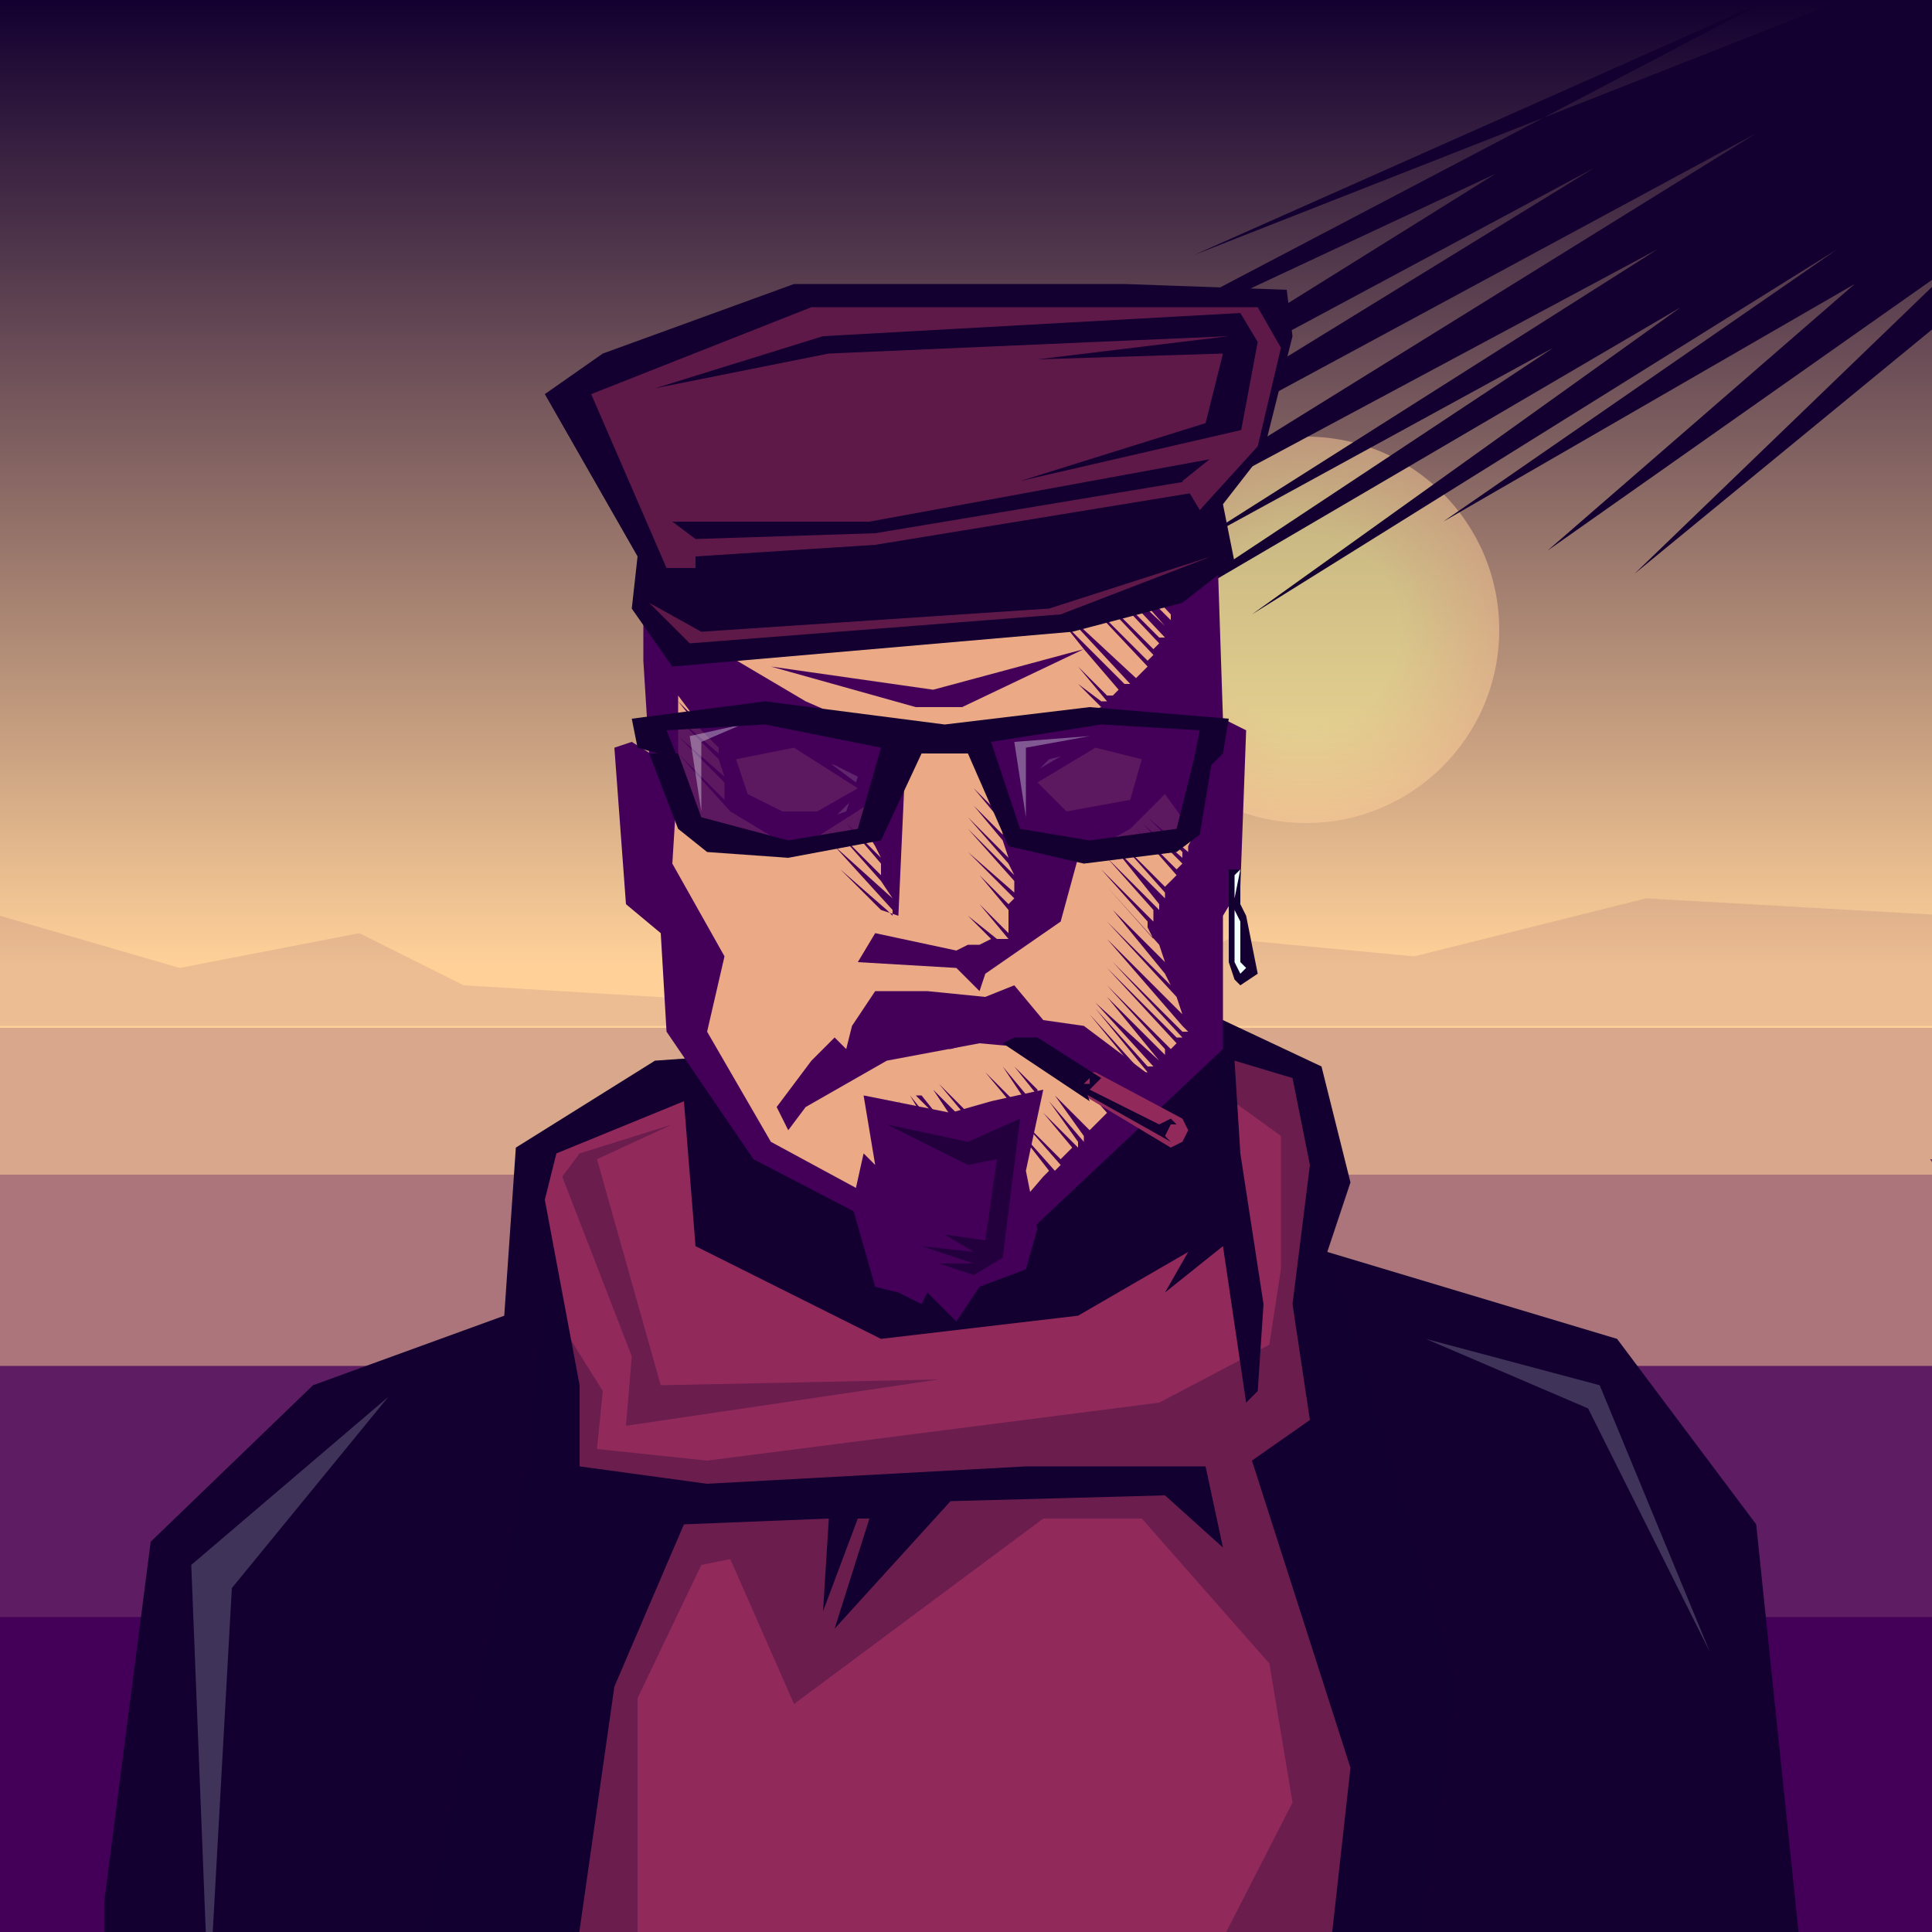
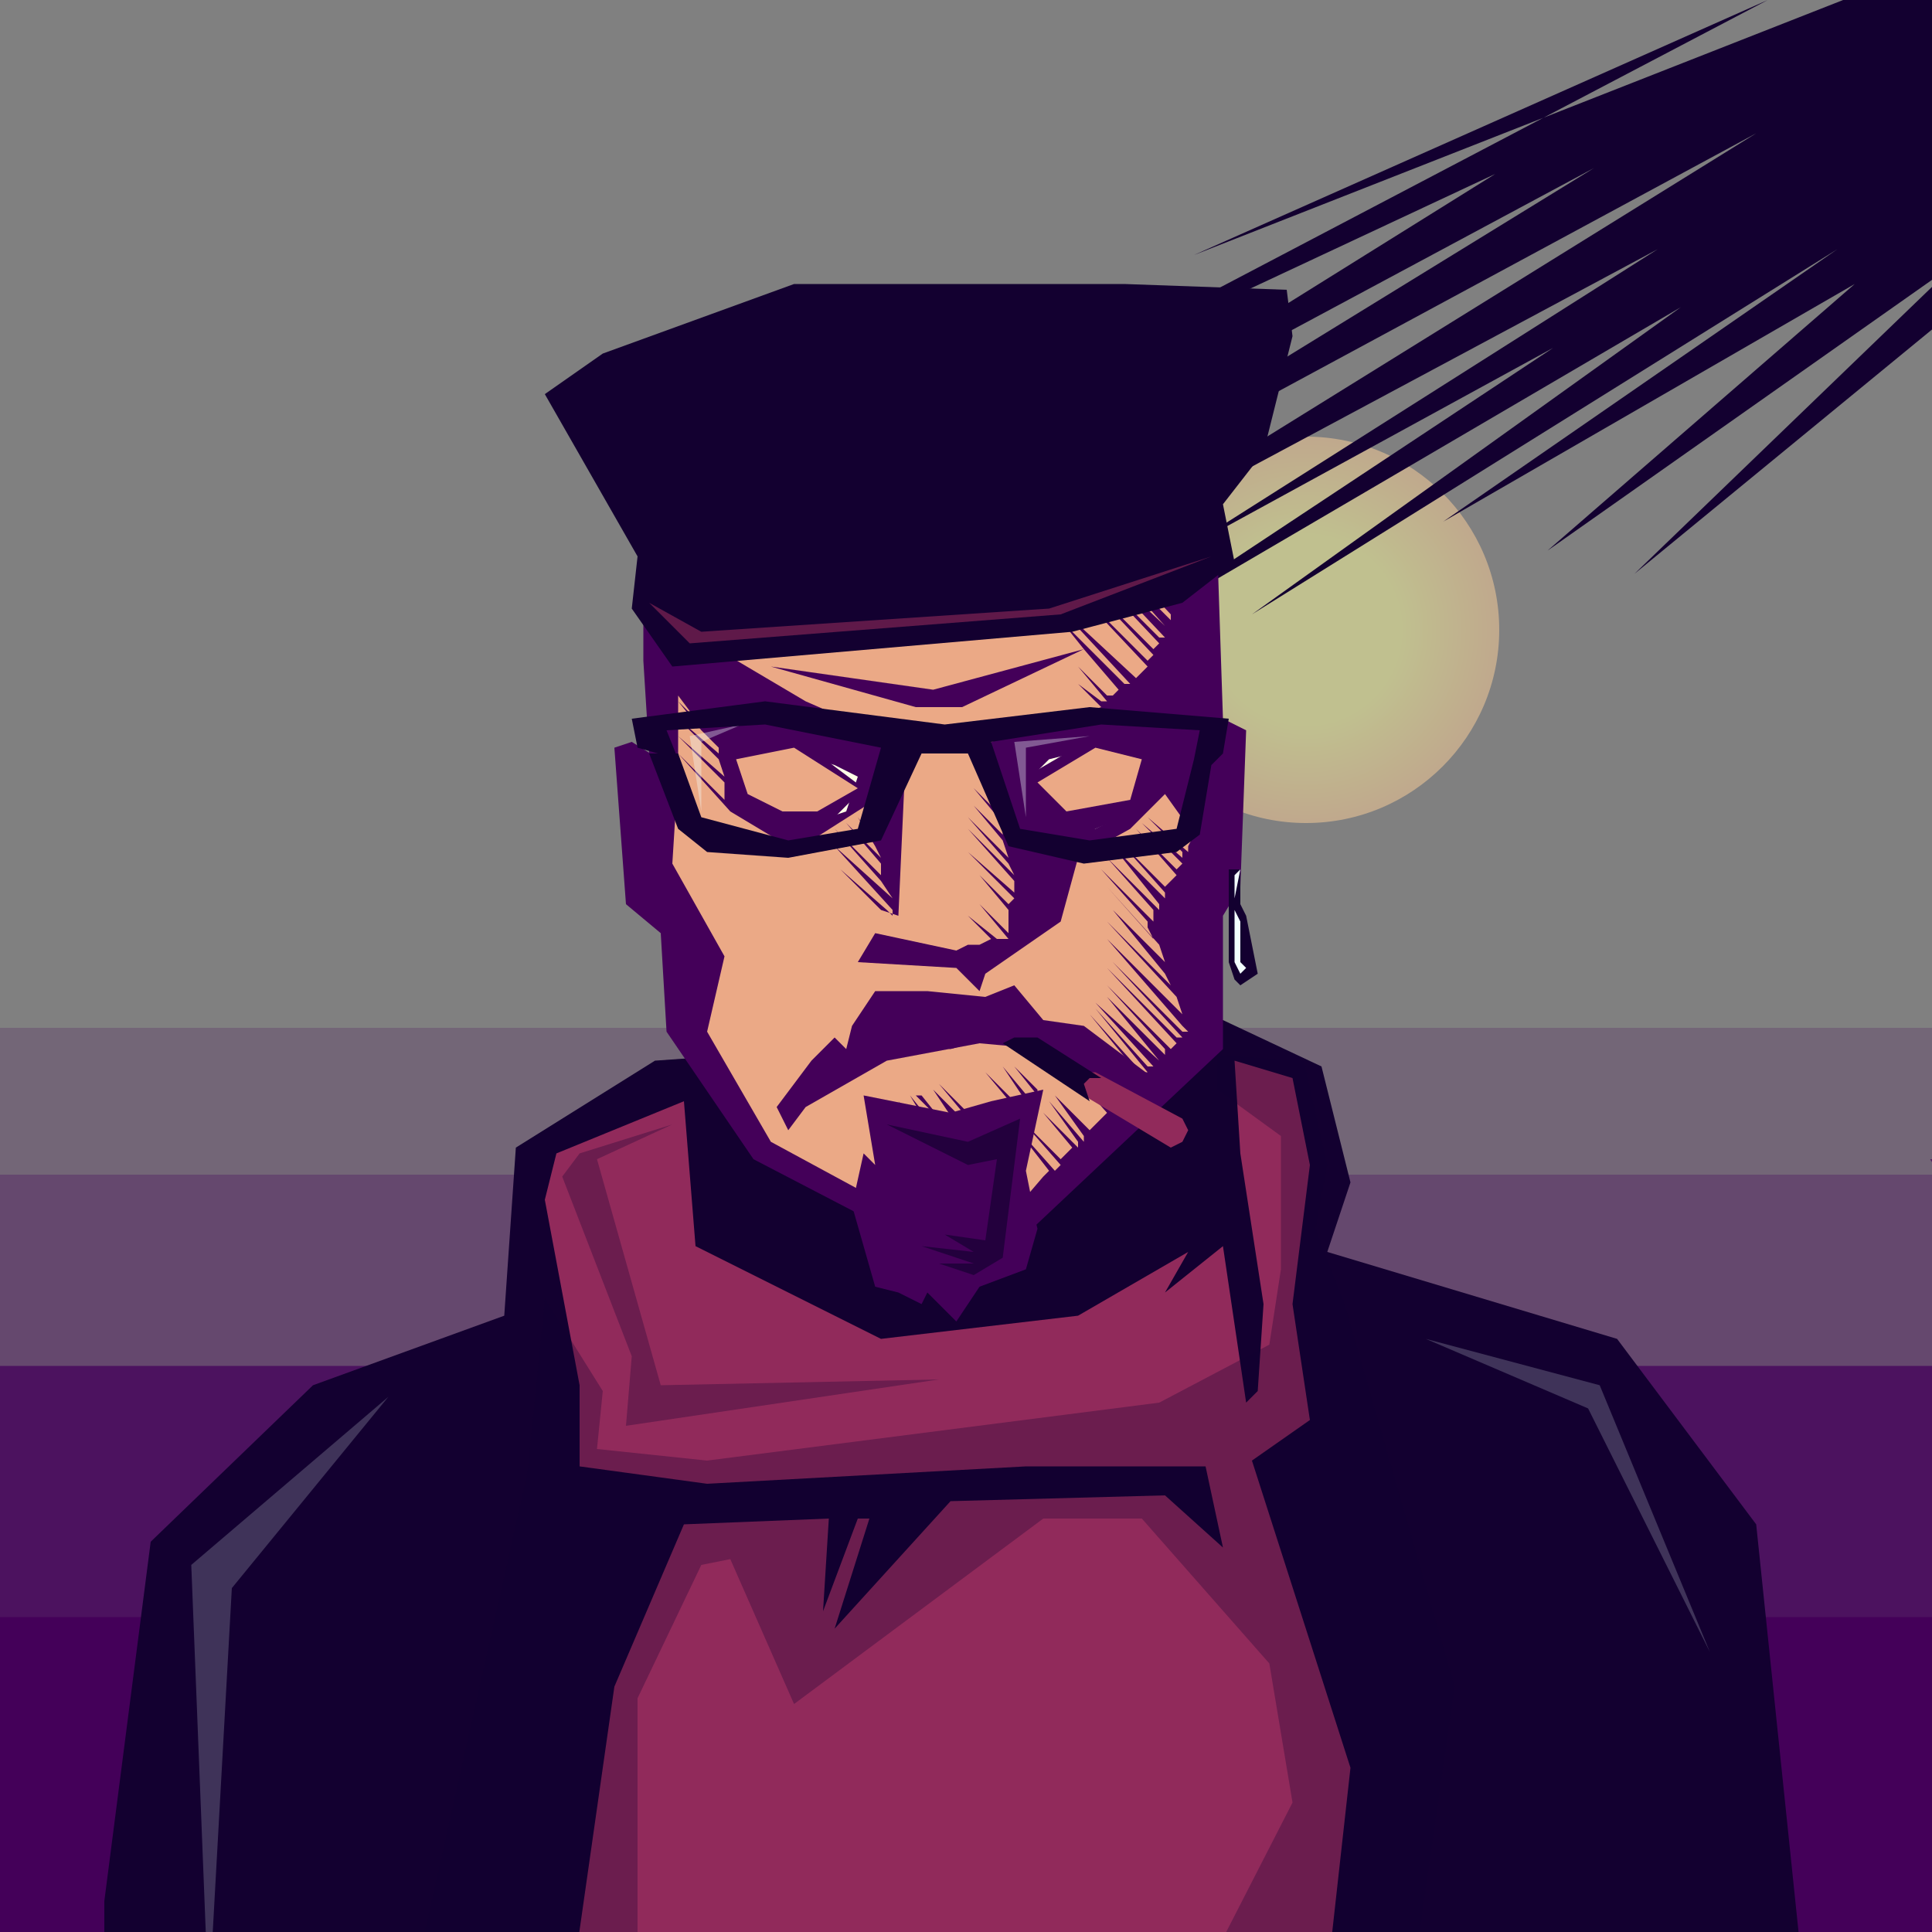
<svg xmlns="http://www.w3.org/2000/svg" width="1000px" height="1000px" viewBox="0 0 1000 1000">
  <rect x="0" y="0" width="1000" height="1000" fill="#808080" stroke="none" />
  <linearGradient id="g" gradientUnits="userSpaceOnUse" x1="500" y1="1000" x2="500" y2="0">
    <stop offset="0.5" style="stop-color:#FFD199" />
    <stop offset="1" style="stop-color:#130030" />
  </linearGradient>
-   <rect fill="url(#g)" width="1000" height="1000" />
  <radialGradient id="s" cx="676" cy="326" r="100" gradientUnits="userSpaceOnUse">
    <stop offset="0.5" style="stop-color:#FFFF9E" />
    <stop offset="1" style="stop-color:#FFD199" />
  </radialGradient>
  <circle opacity="0.5" fill="url(#s)" cx="676" cy="326" r="100" />
  <g>
    <polygon opacity="0.7" points="1050,603 1029,603 1029,597 1044,597 1026,549 1005,600 1026,591 1026,552 1026,603 1023,603 1023,600 999,600 1005,609 1053,609 1050,603 " fill="#440059" />
    <animateMotion path="m 0 0 h -5000" dur="1500s" repeatCount="indefinite" />
  </g>
  <g>
    <polygon opacity="1" points="1131,63 1104,0 954,0 618,132 915,0 492,222 774,90 495,264 825,87 459,312 909,69 522,309 858,129 612,285 804,180 573,333 870,159 648,318 951,129 747,270 960,147 801,285 1014,135 846,297 1131,63 " fill="#130030" />
    <animateMotion path="M 0 0 H 15 Z" dur="5s" repeatCount="indefinite" />
  </g>
  <rect x="0" y="532" opacity="0.2" fill="#440059" width="1000" height="469" />
  <rect x="0" y="608" opacity="0.3" fill="#440059" width="1000" height="397" />
  <rect x="0" y="707" opacity="0.75" fill="#440059" width="1000" height="500">
    <animateMotion path="M 0 0 V 20 Z" dur="10s" repeatCount="indefinite" />
  </rect>
  <rect x="0" y="837" fill="#440059" width="1000" height="163.167">
    <animateMotion path="M 0 0 V 60 Z" dur="10s" repeatCount="indefinite" />
  </rect>
-   <polygon opacity="0.1" points="1011,474 852,465 732,495 636,486 606,501 390,519 240,510 186,483 93,501 0,474 0,531 1014,531 " fill="#440059" />
  <polygon opacity="1" points="909,789 837,693 687,648 699,612 684,552 633,528 339,549 267,594 261,681 162,717 78,798 54,984 54,1020 933,1020 909,789 " fill="#130030" />
  <polygon opacity="1" points="648,756 678,735 669,675 678,603 669,558 639,549 642,597 654,675 651,720 645,726 633,645 603,669 615,648 558,681 456,693 360,645 354,570 288,597 282,621 300,717 300,759 366,768 531,759 624,759 624,759 633,801 603,774 492,777 432,843 450,786 444,786 426,834 429,786 354,789 318,873 297,1020 687,1023 699,915 648,756 " fill="#912A5B" />
  <polygon opacity="0.3" points="630,546 630,564 663,588 663,657 657,696 600,726 366,756 309,750 312,720 282,672 273,762 216,1017 216,1044 330,1056 330,879 363,810 378,807 411,882 540,786 591,786 657,861 669,933 606,1056 726,1062 753,873 696,675 681,636 687,603 675,549 630,546 " fill="#130030" />
  <polygon opacity="0.3" points="486,714 342,717 309,600 348,582 300,597 291,609 327,702 324,738 486,714 " fill="#130030" />
  <polygon opacity="0.2" points="738,693 828,717 885,855 822,729 738,693 " fill="#F2FFFF" />
  <polygon opacity="0.2" points="120,822 201,723 99,810 108,1038 120,822 " fill="#F2FFFF" />
  <polygon opacity="1" points="339,306 348,531 393,597 465,636 528,636 624,537 633,399 597,216 393,198 354,237 " fill="#EBA986" />
  <polygon opacity="1" points="471,630 399,591 366,534 375,495 348,447 351,399 327,384 318,387 324,468 342,483 345,534 390,600 465,639 531,639 633,543 633,474 642,459 645,378 633,372 630,282 603,198 444,174 375,198 333,264 333,342 336,390 351,399 351,360 360,372 351,363 363,378 372,387 372,390 351,372 372,393 375,402 351,381 375,405 375,414 351,390 378,420 408,438 420,435 453,414 453,420 450,417 453,420 453,426 447,420 453,429 453,435 444,423 453,438 456,444 438,426 456,447 456,450 456,453 432,429 456,456 462,465 432,438 462,471 462,474 459,471 435,450 456,471 465,474 468,408 465,384 417,363 351,324 357,240 396,207 579,237 591,270 558,237 594,276 594,285 555,246 597,288 600,297 555,252 603,303 606,309 555,264 606,318 606,321 555,270 603,324 603,324 552,276 603,330 600,330 549,279 600,333 597,336 546,285 597,339 594,342 546,294 594,345 591,348 591,348 546,300 591,348 588,351 546,312 585,354 582,354 564,336 564,336 564,336 549,321 561,336 483,357 399,345 474,366 498,366 561,336 579,357 576,360 558,342 576,360 573,360 558,345 573,363 570,363 558,354 570,366 513,384 513,396 513,405 510,402 513,405 516,414 507,405 516,414 519,423 504,408 519,426 519,432 504,417 519,435 522,444 501,423 522,447 525,453 501,429 525,456 525,456 525,462 501,441 525,465 522,468 507,453 522,471 522,477 507,462 522,477 522,483 507,468 522,486 516,486 501,474 513,486 507,489 501,480 507,489 501,489 492,483 501,489 495,492 453,483 444,498 495,501 507,513 510,504 549,477 558,444 585,429 603,411 618,432 603,414 618,432 615,438 597,417 615,438 615,441 594,423 612,441 612,444 591,426 612,447 609,450 588,429 609,453 606,456 585,432 606,456 603,459 579,435 603,462 603,465 576,438 600,468 600,471 573,444 597,471 597,477 570,450 594,477 594,480 597,486 573,459 600,489 603,498 576,471 603,504 606,510 573,477 609,516 612,525 573,486 612,531 615,534 612,534 576,498 612,537 609,537 573,501 609,540 606,543 573,510 603,543 603,546 573,516 600,549 600,549 567,519 597,552 594,552 567,522 594,555 591,555 564,525 591,558 588,561 561,531 588,561 585,564 558,537 585,564 582,567 558,540 558,540 507,531 492,531 474,528 429,564 474,540 492,543 513,537 552,543 558,540 579,567 579,570 555,546 576,573 576,573 549,549 573,576 570,579 552,558 570,579 567,582 549,564 567,582 564,585 546,567 561,588 561,591 543,570 558,591 558,594 540,576 555,594 552,597 534,579 552,597 549,600 528,579 549,603 546,606 522,579 543,606 540,609 516,582 537,567 537,564 525,552 537,567 534,570 519,552 531,570 528,573 510,555 525,573 522,576 507,558 522,576 516,576 498,558 516,576 510,579 492,558 492,558 510,579 504,579 486,561 501,579 498,579 483,564 483,564 495,582 489,582 477,567 474,567 489,582 483,582 471,567 471,567 480,582 477,582 465,570 465,570 474,582 468,582 462,573 462,573 468,582 462,582 456,576 456,576 459,582 453,579 480,594 501,591 516,582 540,609 522,630 " fill="#440059" />
  <polygon opacity="1" points="543,393 534,402 540,417 567,429 585,420 594,390 579,384 543,393 " fill="#FFFFE6" />
  <polygon opacity="1" points="432,396 402,387 378,393 384,417 411,429 438,420 444,402 432,396 " fill="#FFFFE6" />
  <circle fill="#440059" cx="566" cy="406" r="7.3" />
  <circle opacity="0.66" fill="#FFFFFF" cx="570" cy="404" r="3" />
  <circle fill="#440059" cx="414" cy="407" r="7.3" />
  <circle opacity="0.66" fill="#FFFFFF" cx="418" cy="404" r="3" />
  <g>
    <polygon opacity="1" points="411,381 378,390 378,417 405,432 423,432 447,408 " fill="#440059" />
    <polygon opacity="1" points="567,381 531,402 546,429 567,429 588,420 597,387 " fill="#440059" />
    <polygon opacity="1" points="411,387 381,393 387,411 405,420 423,420 444,408 " fill="#EBA986" />
    <polygon opacity="1" points="567,387 537,405 552,420 585,414 591,393 " fill="#EBA986" />
    <animate attributeName="opacity" values="0;0;0;0;0;0;0;0;0;0;0;0;1;0;0;0;0;0;0;0;0" dur="4s" repeatCount="indefinite" begin="0s" />
  </g>
  <polygon opacity="1" points="597,558 561,531 540,528 525,510 510,516 480,513 453,513 441,531 438,543 432,537 420,549 402,573 408,585 417,573 459,549 507,540 540,543 582,570 534,621 531,606 540,564 513,570 492,576 447,567 453,603 447,597 441,624 453,666 465,669 477,675 480,669 495,684 507,666 531,657 537,636 534,624 597,558 " fill="#440059" />
  <polygon opacity="0.66" points="528,579 501,591 459,582 501,603 516,600 510,642 489,639 504,648 477,645 504,654 486,654 504,660 519,651 528,579 " fill="#130030" />
  <polygon opacity="1" points="636,450 642,450 642,468 645,474 651,504 642,510 639,507 636,498 636,471 636,468 636,450 636,450 " fill="#130030" />
  <polygon opacity="1" points="639,453 642,450 639,465 639,453 639,453 " fill="#F2FFFF" />
  <polygon opacity="1" points="639,471 642,477 642,498 645,501 642,504 639,498 639,471 639,471 " fill="#F2FFFF" />
-   <polygon opacity="0.85" points="342,375 399,369 468,381 543,372 630,375 615,429 609,435 558,441 525,435 507,384 465,387 450,432 402,438 369,435 351,402 " fill="#440059" />
  <polygon opacity="0.35" points="357,381 363,420 363,384 384,375 " fill="#F2FFFF" />
  <polygon opacity="0.35" points="525,384 564,381 531,387 531,423 " fill="#F2FFFF" />
  <polygon opacity="1" points="564,366 489,375 396,363 327,372 330,387 351,393 345,378 396,375 456,387 444,429 408,435 363,423 351,390 336,390 351,429 366,441 408,444 456,435 477,390 501,390 522,438 561,447 609,441 621,432 627,396 618,393 609,429 564,435 528,429 513,384 570,375 621,378 618,393 627,396 633,390 636,372 " fill="#130030" />
  <polygon opacity="1" points="669,174 666,150 582,147 411,147 312,183 282,204 330,288 327,315 348,345 555,327 612,312 639,291 633,261 654,234 " fill="#130030" />
  <polygon opacity="0.6" points="336,312 357,333 549,318 627,288 543,315 363,327 " fill="#912A5B" />
-   <polygon opacity="0.6" points="651,159 420,159 306,204 345,294 360,294 360,288 453,282 618,255 615,249 453,276 360,279 348,270 450,270 450,270 630,237 645,222 528,249 624,219 633,183 537,186 636,174 429,183 339,201 426,174 642,162 651,177 642,225 612,249 621,264 651,231 663,180 " fill="#912A5B" />
  <polygon opacity="1" points="567,555 612,579 615,585 612,591 606,594 561,567 555,555 567,555 567,555 " fill="#912A5B" />
  <polygon opacity="1" points="519,540 564,570 561,561 564,558 570,558 537,537 525,537 519,540 519,540 " fill="#130030" />
-   <polygon opacity="1" points="570,558 564,558 564,561 558,561 558,564 606,591 612,591 606,591 603,588 606,582 609,582 606,579 600,582 600,582 564,564 567,561 570,558 " fill="#130030" />
</svg>